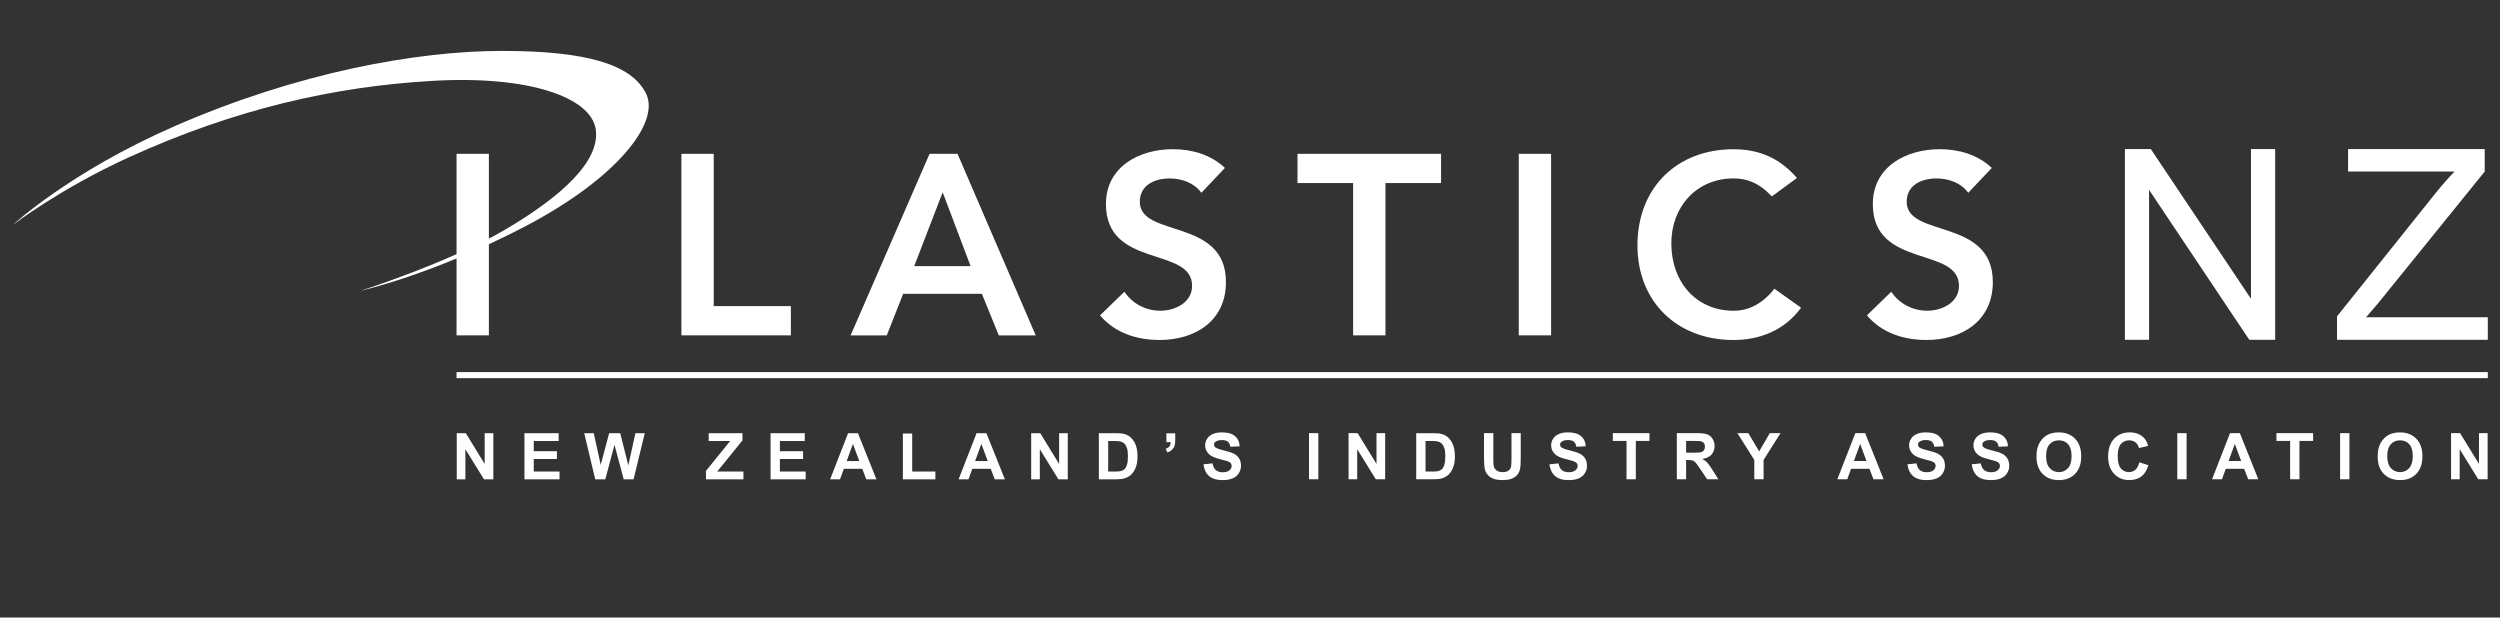
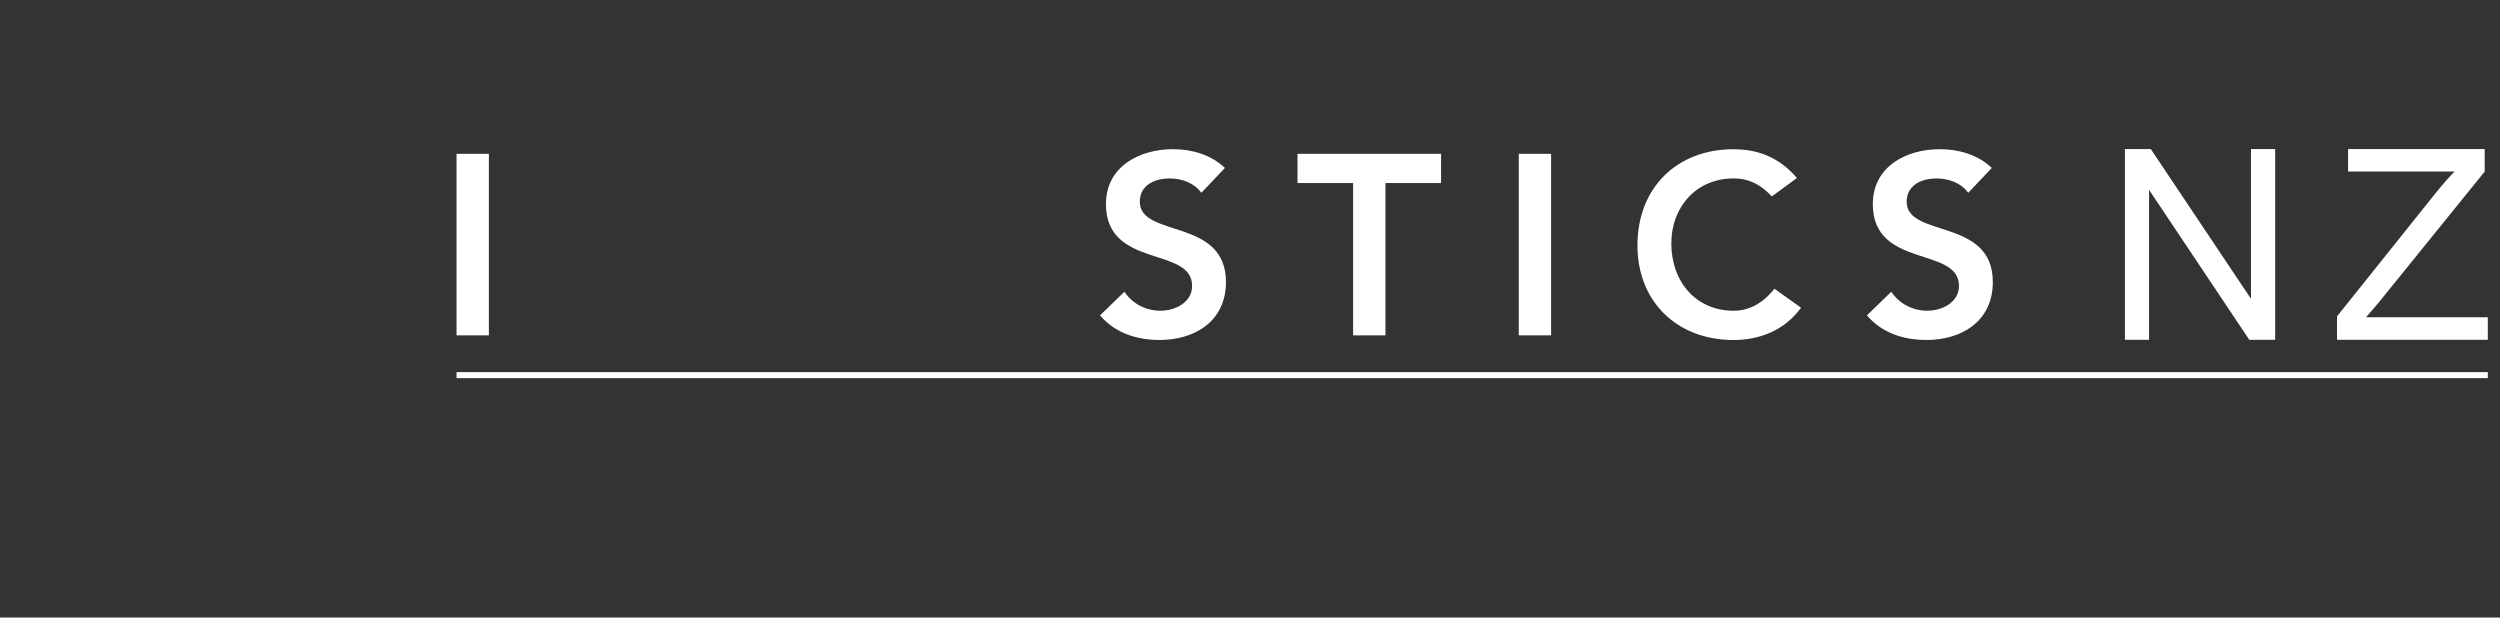
<svg xmlns="http://www.w3.org/2000/svg" xmlns:xlink="http://www.w3.org/1999/xlink" version="1.1" id="Layer_1" x="0px" y="0px" viewBox="0 0 100 24.7" style="enable-background:new 0 0 100 24.7;" xml:space="preserve">
  <rect x="0" y="0" width="100" height="24.7" fill="#333333" stroke="none" />
  <style type="text/css">
	.st0{fill:#FFFFFF;}
	.st1{fill:none;stroke:#FFFFFF;stroke-width:0.242;}
</style>
  <g>
    <rect x="18.262" y="6.153" class="st0" width="1.293" height="7.261" />
-     <polygon class="st0" points="27.256,6.153 28.549,6.153 28.549,12.245 31.635,12.245 31.635,13.414 27.256,13.414  " />
-     <path class="st0" d="M38.824,10.645l-1.117-2.953l-1.139,2.953H38.824z M37.183,6.153h1.118l3.128,7.262h-1.477   l-0.677-1.662h-3.148l-0.656,1.662h-1.447L37.183,6.153z" />
    <g>
      <path class="st0" d="M48.054,7.712c-0.277-0.39-0.769-0.574-1.272-0.574c-0.596,0-1.19,0.266-1.19,0.933    c0,1.457,3.446,0.626,3.446,3.21c0,1.559-1.23,2.318-2.657,2.318c-0.902,0-1.784-0.277-2.379-0.985l0.975-0.944    c0.318,0.482,0.861,0.759,1.435,0.759c0.595,0,1.272-0.328,1.272-0.995c0-1.589-3.446-0.677-3.446-3.271    c0-1.498,1.333-2.195,2.676-2.195c0.759,0,1.518,0.215,2.083,0.749L48.054,7.712z" />
      <polygon class="st0" points="54.125,7.322 51.9,7.322 51.9,6.153 57.643,6.153 57.643,7.322 55.418,7.322     55.418,13.414 54.125,13.414   " />
      <rect x="60.751" y="6.153" class="st0" width="1.293" height="7.261" />
      <path class="st0" d="M70.873,7.856c-0.533-0.565-1.026-0.719-1.528-0.719c-1.498,0-2.492,1.149-2.492,2.595    c0,1.549,0.995,2.698,2.492,2.698c0.585,0,1.149-0.266,1.63-0.881l1.067,0.759    c-0.656,0.902-1.641,1.292-2.708,1.292c-2.236,0-3.836-1.517-3.836-3.784c0-2.328,1.6-3.846,3.836-3.846    c0.985,0,1.825,0.318,2.544,1.149L70.873,7.856z" />
      <path class="st0" d="M78.729,7.712c-0.277-0.39-0.769-0.574-1.272-0.574c-0.596,0-1.19,0.266-1.19,0.933    c0,1.457,3.446,0.626,3.446,3.21c0,1.559-1.231,2.318-2.657,2.318c-0.902,0-1.784-0.277-2.379-0.985l0.974-0.944    c0.319,0.482,0.862,0.759,1.436,0.759c0.595,0,1.272-0.328,1.272-0.995c0-1.589-3.446-0.677-3.446-3.271    c0-1.498,1.333-2.195,2.676-2.195c0.759,0,1.518,0.215,2.083,0.749L78.729,7.712z" />
      <line class="st1" x1="18.262" y1="15.005" x2="99.512" y2="15.005" />
    </g>
    <g>
      <defs>
-         <path id="SVGID_1_" d="M6.972,5.053C2.78,6.887,0.512,8.997,0.512,8.997S2.432,7.529,5.157,6.291     c4.267-1.939,8.193-2.823,12.098-3.054c3.906-0.234,6.382,0.657,6.574,1.933     c0.193,1.276-1.392,2.707-3.635,4.022s-5.761,2.436-5.761,2.436s2.821-0.62,6.534-2.552     c3.713-1.934,5.453-4.177,4.873-5.337c-0.581-1.16-2.359-1.702-5.762-1.702     C16.675,2.037,11.9,2.898,6.972,5.053" />
-       </defs>
+         </defs>
      <use xlink:href="#SVGID_1_" style="overflow:visible;fill:#FFFFFF;" />
      <clipPath id="SVGID_00000127036937317082418510000001379772034315255459_">
        <use xlink:href="#SVGID_1_" style="overflow:visible;" />
      </clipPath>
    </g>
    <g>
-       <path class="st0" d="M98.387,19.171v-1.203l0.744,1.203h0.374v-1.845h-0.346v1.232l-0.755-1.232h-0.362v1.845    H98.387z M95.632,17.771c0.094-0.105,0.218-0.158,0.371-0.158c0.154,0,0.277,0.052,0.369,0.157    c0.093,0.104,0.139,0.262,0.139,0.473c0,0.214-0.048,0.374-0.143,0.481c-0.096,0.107-0.218,0.161-0.366,0.161    s-0.271-0.054-0.367-0.161c-0.097-0.108-0.145-0.266-0.145-0.475C95.491,18.036,95.537,17.877,95.632,17.771     M95.35,18.952c0.161,0.168,0.38,0.252,0.655,0.252c0.271,0,0.487-0.084,0.649-0.252    c0.162-0.169,0.243-0.401,0.243-0.7c0-0.3-0.082-0.535-0.245-0.703c-0.163-0.169-0.381-0.253-0.652-0.253    c-0.151,0-0.283,0.024-0.398,0.073c-0.086,0.036-0.166,0.091-0.238,0.166c-0.073,0.075-0.13,0.159-0.172,0.253    c-0.057,0.127-0.084,0.285-0.084,0.473C95.106,18.554,95.187,18.785,95.35,18.952 M93.977,17.326h-0.373v1.845    h0.373V17.326z M91.978,19.171v-1.533h0.546v-0.312h-1.466v0.312h0.547v1.533H91.978z M89.143,18.441l0.25-0.684    l0.254,0.684H89.143z M89.594,17.326h-0.393l-0.719,1.845h0.396l0.152-0.419h0.737l0.161,0.419h0.405    L89.594,17.326z M87.464,17.326h-0.373v1.845h0.373V17.326z M85.417,18.79c-0.071,0.063-0.157,0.094-0.256,0.094    c-0.134,0-0.243-0.049-0.328-0.148c-0.084-0.099-0.125-0.265-0.125-0.499c0-0.22,0.043-0.379,0.128-0.477    s0.196-0.147,0.333-0.147c0.099,0,0.183,0.028,0.252,0.084c0.07,0.055,0.115,0.131,0.137,0.226l0.369-0.088    c-0.042-0.147-0.105-0.261-0.188-0.34c-0.142-0.134-0.324-0.2-0.55-0.2c-0.258,0-0.467,0.084-0.626,0.255    c-0.158,0.17-0.238,0.408-0.238,0.715c0,0.291,0.079,0.519,0.237,0.686c0.157,0.168,0.359,0.252,0.604,0.252    c0.198,0,0.362-0.049,0.491-0.147s0.221-0.247,0.276-0.449l-0.361-0.115    C85.539,18.628,85.488,18.727,85.417,18.79 M81.984,17.771c0.093-0.105,0.217-0.158,0.371-0.158    c0.153,0,0.277,0.052,0.369,0.157c0.093,0.104,0.139,0.262,0.139,0.473c0,0.214-0.048,0.374-0.142,0.481    c-0.095,0.107-0.217,0.161-0.365,0.161s-0.271-0.054-0.368-0.161c-0.097-0.108-0.144-0.266-0.144-0.475    C81.843,18.036,81.889,17.877,81.984,17.771 M81.701,18.952c0.162,0.168,0.38,0.252,0.655,0.252    c0.271,0,0.487-0.084,0.65-0.252c0.162-0.169,0.243-0.401,0.243-0.7c0-0.3-0.082-0.535-0.245-0.703    c-0.163-0.169-0.381-0.253-0.653-0.253c-0.15,0-0.283,0.024-0.397,0.073c-0.087,0.036-0.166,0.091-0.238,0.166    c-0.073,0.075-0.13,0.159-0.172,0.253c-0.057,0.127-0.084,0.285-0.084,0.473    C81.459,18.554,81.54,18.785,81.701,18.952 M79.094,19.043c0.125,0.108,0.304,0.161,0.537,0.161    c0.161,0,0.294-0.022,0.401-0.067c0.107-0.044,0.191-0.113,0.25-0.206c0.058-0.093,0.088-0.191,0.088-0.297    c0-0.117-0.025-0.215-0.074-0.294c-0.049-0.08-0.117-0.142-0.204-0.188c-0.087-0.046-0.22-0.09-0.401-0.133    c-0.182-0.043-0.296-0.084-0.342-0.124c-0.038-0.031-0.056-0.068-0.056-0.112c0-0.048,0.02-0.086,0.059-0.114    c0.061-0.045,0.146-0.067,0.254-0.067c0.106,0,0.184,0.021,0.237,0.062c0.052,0.042,0.086,0.11,0.102,0.205    l0.373-0.016c-0.006-0.17-0.068-0.305-0.185-0.406c-0.116-0.102-0.291-0.152-0.523-0.152    c-0.142,0-0.263,0.021-0.363,0.064c-0.101,0.043-0.177,0.105-0.23,0.187c-0.053,0.082-0.08,0.17-0.08,0.264    c0,0.146,0.057,0.27,0.17,0.371c0.08,0.072,0.22,0.134,0.42,0.183c0.155,0.038,0.255,0.066,0.298,0.08    c0.064,0.023,0.108,0.05,0.134,0.08c0.025,0.03,0.038,0.068,0.038,0.111c0,0.068-0.03,0.127-0.091,0.178    c-0.061,0.051-0.152,0.076-0.271,0.076c-0.113,0-0.203-0.028-0.27-0.085c-0.066-0.057-0.111-0.147-0.133-0.268    l-0.362,0.035C78.894,18.778,78.969,18.934,79.094,19.043 M76.523,19.043c0.125,0.108,0.304,0.161,0.537,0.161    c0.161,0,0.294-0.022,0.401-0.067c0.107-0.044,0.191-0.113,0.249-0.206c0.059-0.093,0.088-0.191,0.088-0.297    c0-0.117-0.025-0.215-0.074-0.294c-0.049-0.08-0.117-0.142-0.204-0.188c-0.087-0.046-0.22-0.09-0.402-0.133    c-0.181-0.043-0.295-0.084-0.342-0.124c-0.038-0.031-0.056-0.068-0.056-0.112c0-0.048,0.02-0.086,0.059-0.114    c0.061-0.045,0.146-0.067,0.255-0.067c0.104,0,0.183,0.021,0.235,0.062c0.053,0.042,0.087,0.11,0.103,0.205    l0.373-0.016c-0.006-0.17-0.068-0.305-0.185-0.406c-0.116-0.102-0.291-0.152-0.523-0.152    c-0.142,0-0.263,0.021-0.363,0.064c-0.101,0.043-0.177,0.105-0.23,0.187c-0.053,0.082-0.08,0.17-0.08,0.264    c0,0.146,0.057,0.27,0.17,0.371c0.081,0.072,0.221,0.134,0.421,0.183c0.155,0.038,0.255,0.066,0.298,0.08    c0.064,0.023,0.108,0.05,0.134,0.08c0.026,0.03,0.038,0.068,0.038,0.111c0,0.068-0.03,0.127-0.091,0.178    c-0.061,0.051-0.152,0.076-0.271,0.076c-0.114,0-0.203-0.028-0.27-0.085c-0.066-0.057-0.111-0.147-0.133-0.268    l-0.362,0.035C76.324,18.778,76.398,18.934,76.523,19.043 M74.156,18.441l0.25-0.684l0.254,0.684H74.156z     M74.606,17.326h-0.393l-0.719,1.845h0.396l0.152-0.419h0.737l0.161,0.419h0.405L74.606,17.326z M70.543,19.171    v-0.773l0.678-1.072h-0.429l-0.425,0.73l-0.434-0.73H69.496l0.676,1.069v0.776H70.543z M67.444,17.638h0.291    c0.152,0,0.242,0.003,0.272,0.007c0.061,0.01,0.107,0.034,0.141,0.072c0.033,0.038,0.049,0.088,0.049,0.151    c0,0.055-0.012,0.102-0.038,0.139c-0.025,0.037-0.06,0.063-0.104,0.078c-0.045,0.015-0.157,0.023-0.335,0.023    h-0.276V17.638z M67.444,19.171v-0.77H67.52c0.085,0,0.147,0.007,0.188,0.021    c0.039,0.013,0.076,0.039,0.111,0.076c0.035,0.038,0.101,0.128,0.197,0.271l0.27,0.401h0.446l-0.225-0.36    c-0.089-0.143-0.16-0.243-0.212-0.3c-0.052-0.056-0.12-0.107-0.2-0.155    c0.162-0.023,0.283-0.08,0.365-0.17c0.081-0.09,0.122-0.204,0.122-0.342c0-0.11-0.027-0.206-0.081-0.291    c-0.053-0.085-0.124-0.144-0.214-0.177c-0.089-0.034-0.233-0.05-0.43-0.05h-0.784v1.845H67.444z M65.433,19.171    v-1.533h0.546v-0.312h-1.466v0.312h0.548v1.533H65.433z M62.205,19.043c0.125,0.108,0.304,0.161,0.537,0.161    c0.161,0,0.294-0.022,0.401-0.067c0.107-0.044,0.191-0.113,0.249-0.206c0.059-0.093,0.088-0.191,0.088-0.297    c0-0.117-0.025-0.215-0.074-0.294c-0.049-0.08-0.117-0.142-0.204-0.188c-0.087-0.046-0.221-0.09-0.402-0.133    c-0.181-0.043-0.295-0.084-0.342-0.124c-0.037-0.031-0.055-0.068-0.055-0.112c0-0.048,0.02-0.086,0.059-0.114    c0.061-0.045,0.146-0.067,0.254-0.067c0.105,0,0.183,0.021,0.236,0.062c0.052,0.042,0.087,0.11,0.102,0.205    l0.373-0.016c-0.006-0.17-0.067-0.305-0.184-0.406c-0.117-0.102-0.291-0.152-0.523-0.152    c-0.142,0-0.263,0.021-0.364,0.064c-0.1,0.043-0.177,0.105-0.23,0.187c-0.053,0.082-0.08,0.17-0.08,0.264    c0,0.146,0.057,0.27,0.17,0.371c0.081,0.072,0.221,0.134,0.42,0.183c0.156,0.038,0.255,0.066,0.298,0.08    c0.064,0.023,0.109,0.05,0.134,0.08s0.038,0.068,0.038,0.111c0,0.068-0.03,0.127-0.091,0.178    c-0.061,0.051-0.152,0.076-0.271,0.076c-0.114,0-0.204-0.028-0.27-0.085c-0.066-0.057-0.111-0.147-0.133-0.268    l-0.363,0.035C62.005,18.778,62.08,18.934,62.205,19.043 M59.36,18.311c0,0.206,0.012,0.362,0.036,0.468    c0.017,0.071,0.052,0.139,0.105,0.205c0.052,0.065,0.124,0.118,0.215,0.158c0.092,0.041,0.225,0.061,0.401,0.061    c0.146,0,0.264-0.019,0.355-0.057c0.091-0.037,0.163-0.087,0.217-0.15c0.054-0.063,0.091-0.14,0.111-0.232    c0.021-0.091,0.03-0.247,0.03-0.469v-0.969H60.459v1.021c0,0.146-0.005,0.251-0.016,0.314    c-0.011,0.063-0.043,0.116-0.097,0.159c-0.054,0.043-0.134,0.065-0.239,0.065c-0.104,0-0.186-0.023-0.246-0.068    c-0.061-0.046-0.098-0.106-0.115-0.182c-0.009-0.048-0.013-0.15-0.013-0.309v-1h-0.373V18.311z     M57.189,17.638c0.152,0,0.254,0.006,0.306,0.018c0.07,0.015,0.127,0.043,0.173,0.087    c0.045,0.043,0.08,0.102,0.106,0.179c0.025,0.076,0.038,0.186,0.038,0.329s-0.013,0.255-0.038,0.338    c-0.025,0.083-0.058,0.142-0.098,0.179c-0.04,0.036-0.09,0.061-0.151,0.077    c-0.046,0.011-0.121,0.017-0.225,0.017h-0.279v-1.222H57.189z M56.65,19.171H57.35    c0.138,0,0.248-0.012,0.33-0.038c0.11-0.035,0.197-0.084,0.261-0.147c0.086-0.083,0.152-0.192,0.198-0.326    c0.038-0.11,0.057-0.241,0.057-0.392c0-0.173-0.021-0.319-0.061-0.437c-0.04-0.117-0.099-0.217-0.176-0.298    c-0.077-0.082-0.17-0.139-0.278-0.17c-0.081-0.024-0.198-0.035-0.351-0.035h-0.681V19.171z M54.288,19.171    v-1.203l0.744,1.203h0.374v-1.845h-0.346v1.232l-0.754-1.232h-0.363v1.845H54.288z M52.733,17.326H52.36v1.845    h0.373V17.326z" />
-       <path class="st0" d="M48.364,19.043c0.125,0.107,0.304,0.161,0.537,0.161c0.161,0,0.294-0.022,0.401-0.067    c0.107-0.045,0.191-0.114,0.25-0.206c0.058-0.093,0.088-0.192,0.088-0.297c0-0.116-0.025-0.215-0.074-0.294    c-0.049-0.08-0.117-0.142-0.204-0.188c-0.087-0.045-0.22-0.09-0.402-0.133    c-0.181-0.043-0.295-0.084-0.342-0.123c-0.038-0.031-0.056-0.069-0.056-0.112c0-0.048,0.02-0.086,0.059-0.115    c0.061-0.044,0.146-0.066,0.254-0.066c0.106,0,0.183,0.021,0.237,0.062c0.052,0.041,0.086,0.11,0.102,0.204    l0.373-0.016c-0.007-0.17-0.068-0.305-0.185-0.406c-0.116-0.102-0.291-0.152-0.523-0.152    c-0.142,0-0.263,0.021-0.363,0.065c-0.101,0.043-0.177,0.105-0.23,0.187c-0.053,0.082-0.08,0.17-0.08,0.264    c0,0.146,0.057,0.27,0.17,0.371c0.08,0.072,0.22,0.133,0.42,0.183c0.155,0.038,0.255,0.066,0.298,0.08    c0.064,0.023,0.108,0.049,0.134,0.08c0.026,0.03,0.038,0.067,0.038,0.111c0,0.068-0.03,0.127-0.091,0.178    c-0.061,0.051-0.152,0.076-0.271,0.076c-0.113,0-0.203-0.029-0.27-0.086c-0.066-0.057-0.111-0.146-0.133-0.268    l-0.362,0.035C48.164,18.777,48.239,18.935,48.364,19.043 M46.656,17.685h0.171    c-0.002,0.072-0.017,0.128-0.048,0.169c-0.03,0.042-0.081,0.074-0.152,0.098l0.07,0.146    c0.075-0.027,0.138-0.064,0.187-0.111c0.049-0.048,0.082-0.1,0.1-0.16c0.017-0.059,0.026-0.139,0.026-0.242    v-0.253h-0.354V17.685z M44.494,17.639c0.152,0,0.254,0.006,0.306,0.017c0.07,0.016,0.128,0.044,0.173,0.087    s0.08,0.102,0.106,0.179c0.025,0.077,0.038,0.186,0.038,0.329c0,0.142-0.012,0.256-0.038,0.338    c-0.025,0.083-0.057,0.142-0.098,0.178c-0.04,0.036-0.09,0.062-0.151,0.077c-0.046,0.011-0.121,0.018-0.225,0.018    h-0.278v-1.222H44.494z M43.954,19.172h0.701c0.138,0,0.247-0.013,0.329-0.039    c0.11-0.035,0.197-0.084,0.262-0.147c0.085-0.084,0.152-0.192,0.197-0.326    c0.038-0.11,0.057-0.241,0.057-0.393c0-0.173-0.02-0.318-0.06-0.436c-0.041-0.118-0.099-0.217-0.177-0.299    c-0.077-0.081-0.17-0.138-0.278-0.17c-0.08-0.024-0.197-0.035-0.351-0.035H43.954V19.172z M41.593,19.172    v-1.204l0.744,1.204h0.374v-1.845h-0.346v1.232l-0.755-1.232h-0.363v1.845H41.593z M39.005,18.442l0.25-0.685    l0.254,0.685H39.005z M39.456,17.327h-0.393l-0.719,1.845h0.396l0.152-0.419h0.737l0.161,0.419h0.405    L39.456,17.327z M37.415,19.172v-0.31h-0.927v-1.52h-0.373v1.83H37.415z M33.867,18.442l0.25-0.685    l0.254,0.685H33.867z M34.318,17.327H33.924l-0.719,1.845h0.396l0.152-0.419h0.737l0.161,0.419h0.406    L34.318,17.327z M32.227,19.172v-0.31H31.196v-0.502h0.927v-0.311H31.196v-0.409h0.995v-0.312h-1.368v1.845H32.227    z M29.737,19.172v-0.31h-1.049l1.011-1.245v-0.289h-1.351v0.312h0.859l-0.969,1.197v0.336H29.737z     M24.213,19.172l0.367-1.38l0.367,1.38h0.396l0.448-1.845h-0.375l-0.283,1.289l-0.324-1.289h-0.443l-0.337,1.267    l-0.279-1.267h-0.381l0.44,1.845H24.213z M22.381,19.172v-0.31h-1.031v-0.502h0.927v-0.311h-0.927v-0.409h0.996    v-0.312h-1.368v1.845H22.381z M18.615,19.172v-1.204l0.744,1.204h0.374v-1.845h-0.346v1.232l-0.755-1.232h-0.362    v1.845H18.615z" />
      <path class="st0" d="M99.512,13.591v-0.9h-4.871l0.463-0.536l4.284-5.293V5.962h-5.465v0.9h4.258    c-0.25,0.256-0.514,0.559-0.791,0.905l-3.909,4.887v0.937H99.512z M85.963,13.591v-5.996l4.008,5.996h1.036V5.962    h-0.968v5.99l-4.007-5.99h-1.036v7.63H85.963z" />
    </g>
  </g>
</svg>